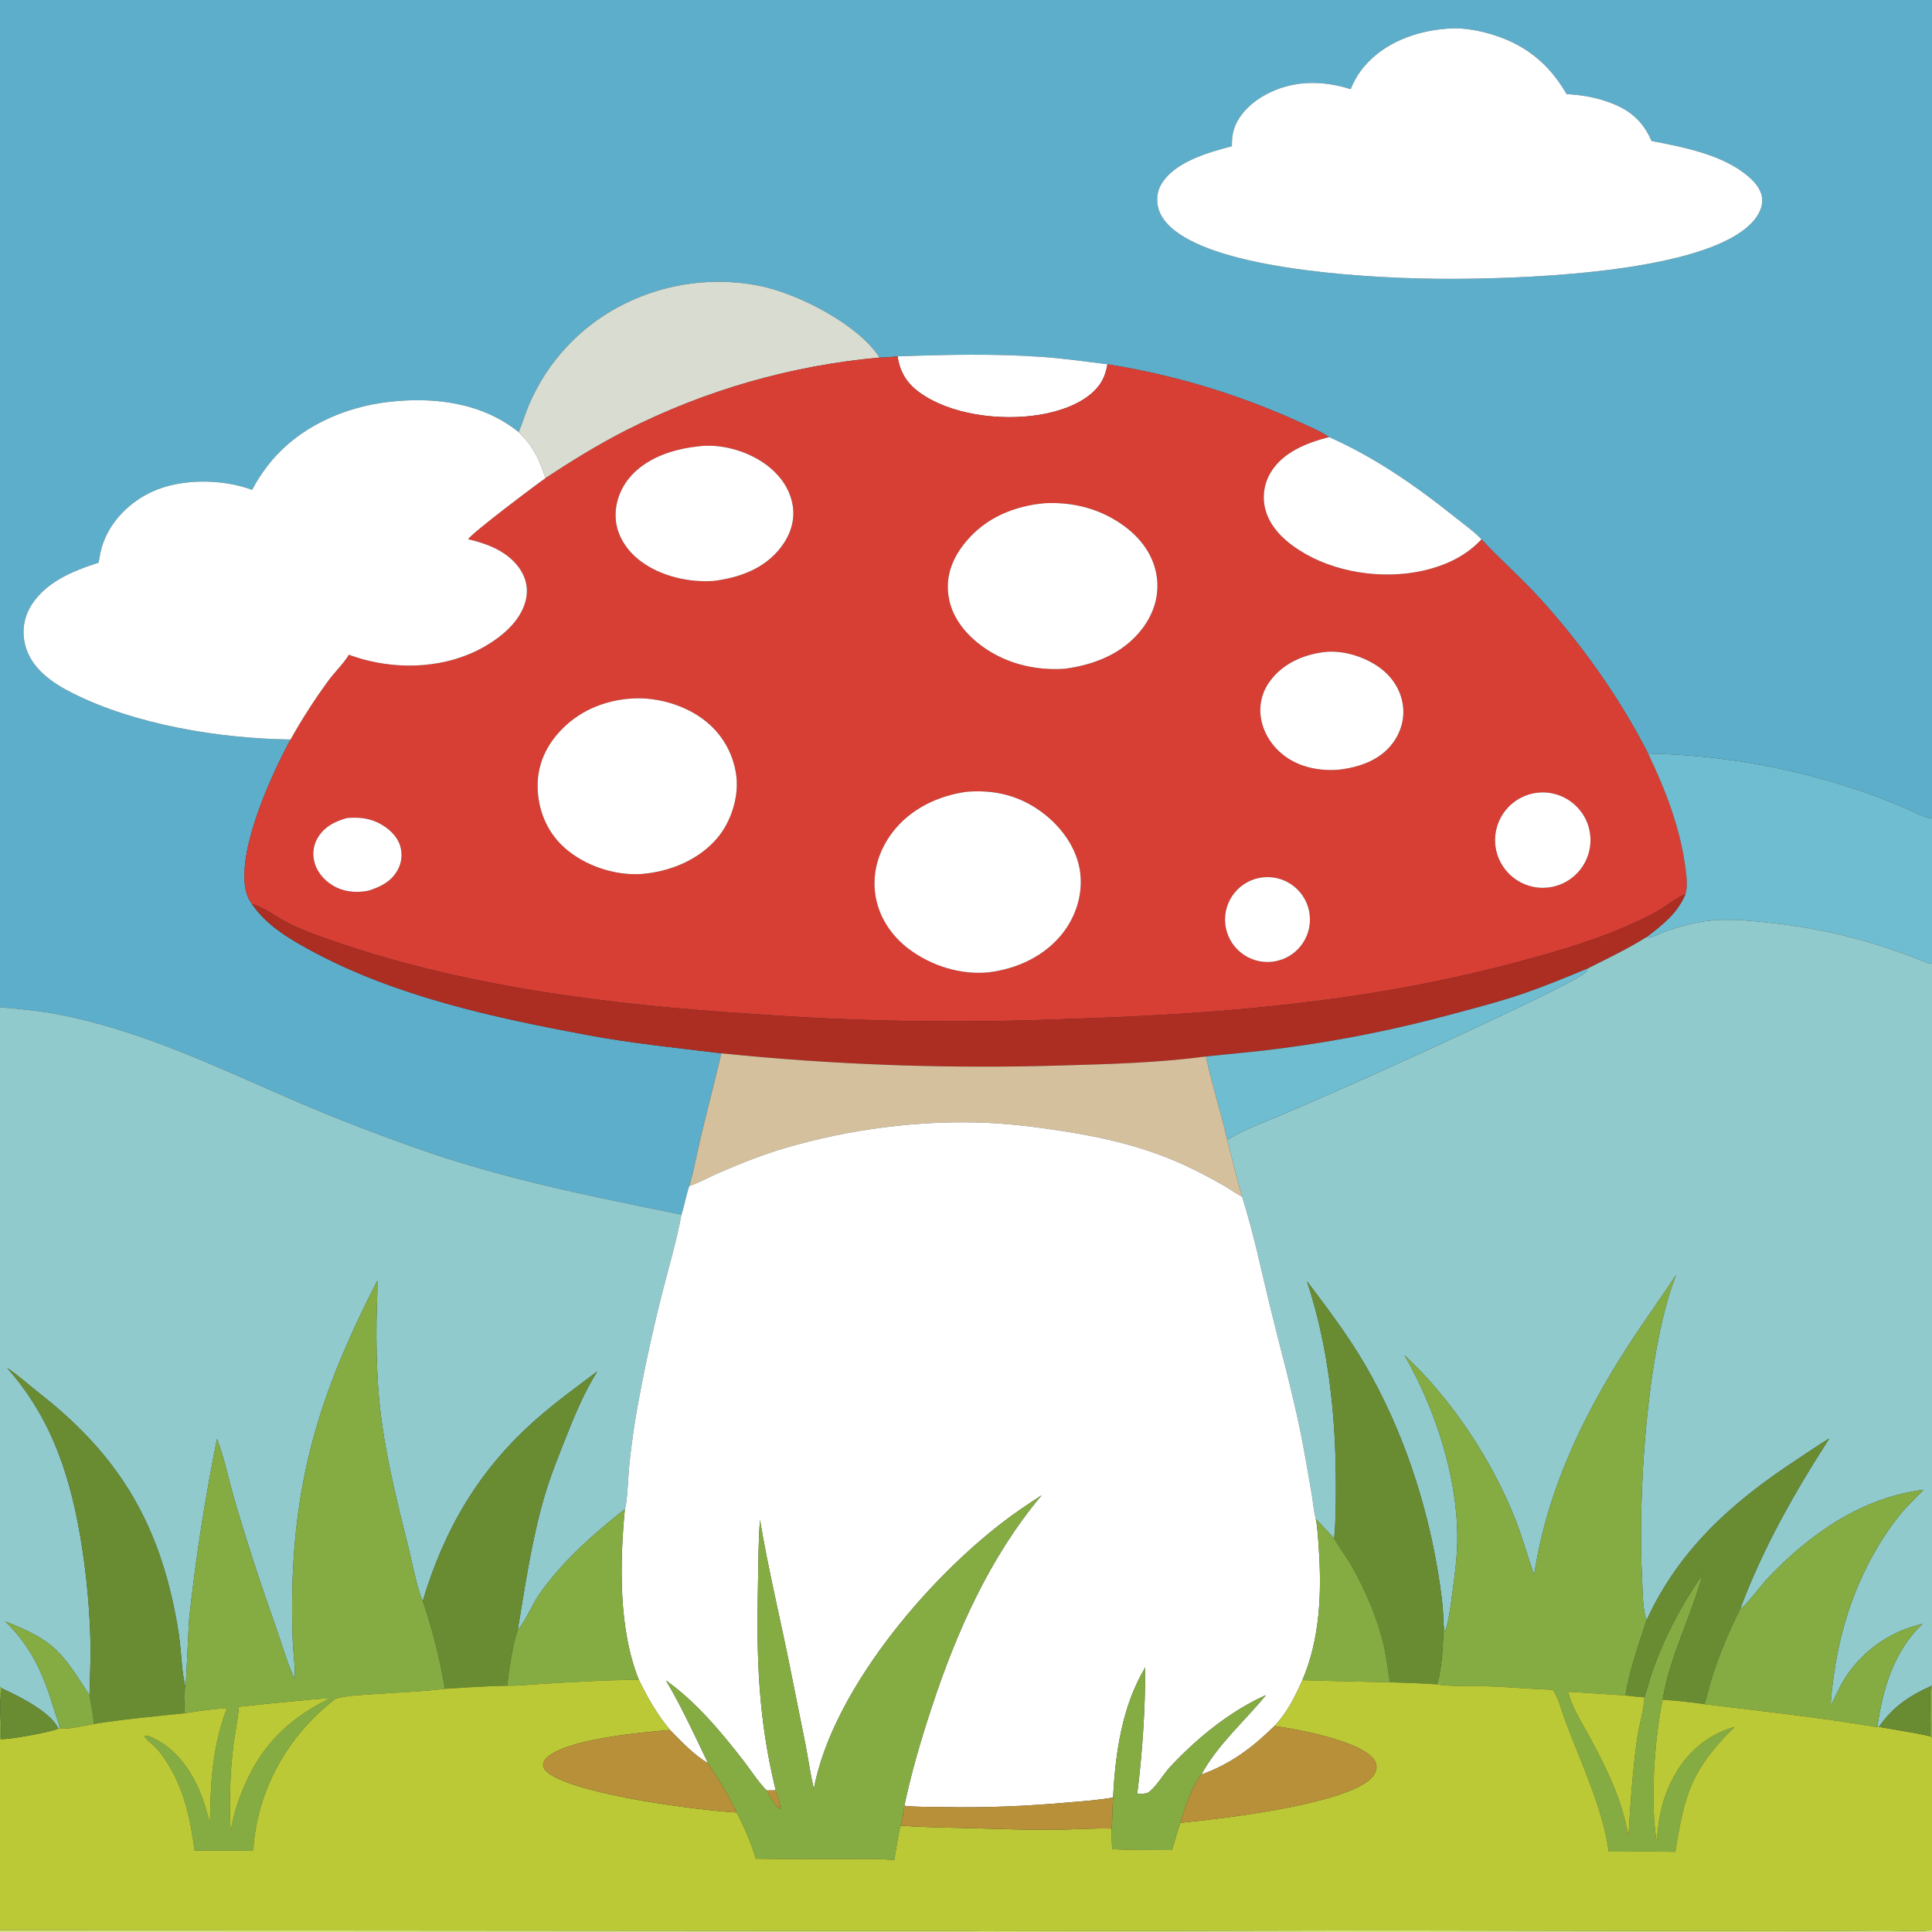
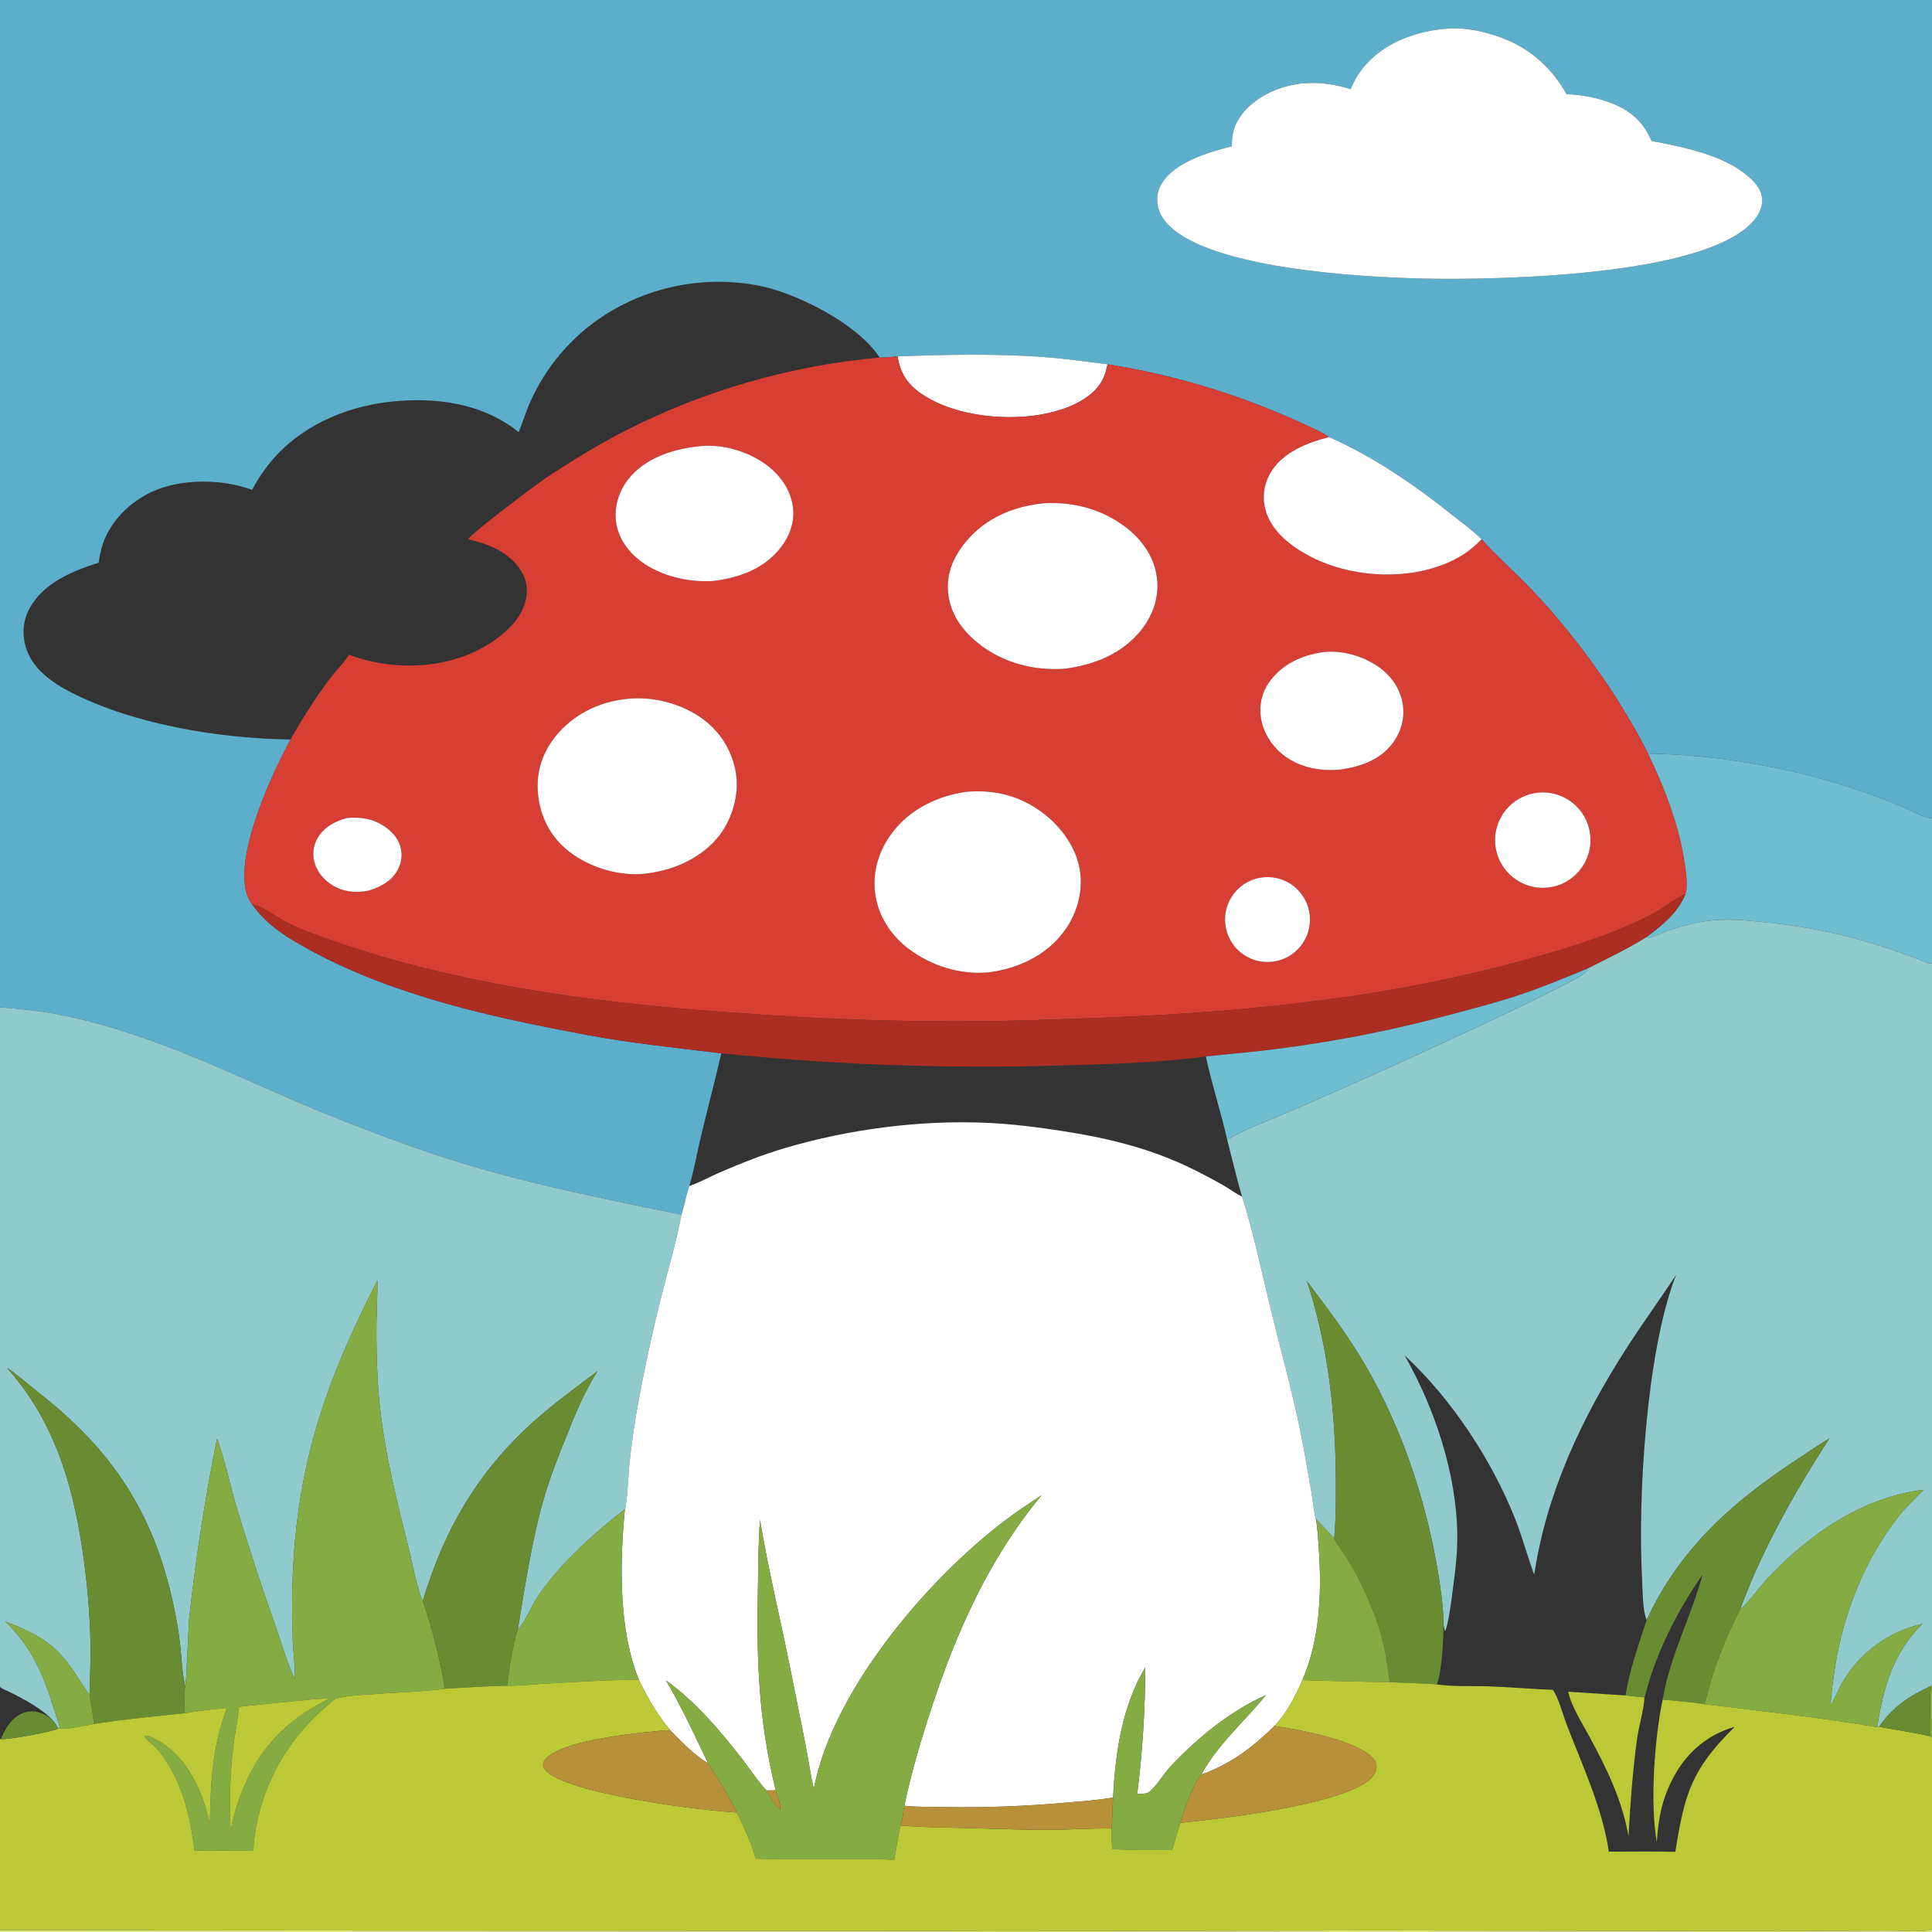
<svg xmlns="http://www.w3.org/2000/svg" width="1024" height="1024">
  <rect width="100%" height="100%" fill="#333333" stroke="none" />
  <path fill="#5DAECA" d="M0 0L1023.46 0L1024 0L1024 433.418L1023.39 433.579C1020.34 433.778 1013.35 429.806 1010.22 428.472C999.575 423.921 988.714 419.898 977.674 416.417C944.67 406.047 908.146 399.933 873.535 399.432C858.34 369.47 836.649 339.065 813.71 314.514C804.513 304.671 794.292 295.75 785.229 285.845C781.084 281.539 775.837 277.853 771.173 274.115C750.5 257.543 728.764 242.466 704.455 231.669C699.546 228.287 693.419 225.889 688.018 223.387C655.858 208.81 621.886 198.618 587.013 193.082C575.562 191.653 564.081 190.023 552.569 189.199C526.955 187.366 501.383 187.977 475.753 188.887C472.583 189.189 469.397 189.606 466.21 189.511C454.846 171.928 423.583 156.078 403.812 151.756C374.759 145.649 344.471 151.333 319.61 167.559C302.431 178.877 288.914 194.948 280.706 213.812C278.479 218.8 277.032 224.032 274.909 229.019C255.604 213.525 230.56 210.278 206.554 212.964C182.027 215.708 157.896 226.517 142.345 246.205C139.006 250.433 136.109 254.848 133.635 259.632C117.82 253.788 96.124 253.508 80.645 260.607C69.069 265.916 59.027 275.709 54.675 287.797C53.451 291.196 52.858 294.699 52.259 298.251C38.3 302.643 22.741 309.069 15.497 322.764C12.11 329.167 11.618 336.603 13.814 343.47C17.444 354.821 27.84 361.982 37.981 367.129C71.609 384.197 116.567 391.435 153.999 391.951C143.54 411.138 124.931 452.046 130.556 473.04C131.137 475.207 132.229 477.403 133.567 479.199C141.375 490.596 153.388 497.673 165.318 504.099C210.026 528.182 261.71 539.324 311.259 548.582C334.775 552.976 358.604 555.366 382.332 558.282C378.865 573.115 374.989 587.839 371.435 602.649C369.367 611.267 367.91 620.12 365.351 628.604C363.6 633.58 362.834 638.82 361.178 643.797C313.234 634.03 266.335 624.799 220.05 608.339C198.933 600.83 177.808 592.763 157.228 583.889C115.57 565.927 74.257 545.679 29.248 537.375C19.575 535.59 9.796 534.693 0 533.91L0 0ZM766.805 15.214C750.678 16.425 733.987 22.455 723.225 35.045C720.087 38.716 717.694 42.778 715.9 47.254C700.748 42.521 685.353 42.427 671.033 50.047C663.614 53.995 656.306 60.689 653.88 68.949C653.075 71.69 652.909 74.661 652.938 77.502C640.454 80.782 622.318 85.812 615.384 97.867C613.216 101.637 612.787 106.197 613.938 110.369C616.057 118.057 623.442 123.405 630.13 127.014C663.362 144.947 738.985 148.338 776.947 147.737C812.393 147.34 903.335 144.055 928.26 118.294C931.48 114.967 934.211 110.582 934.02 105.791C933.823 100.871 930.449 96.832 926.898 93.742C913.351 81.95 892.508 78.098 875.342 74.694C870.973 64.63 864.428 58.691 854.242 54.738C846.558 51.755 838.55 50.276 830.337 49.904C820.564 32.898 807.097 22.6 788.067 17.495C781.395 15.706 773.717 14.536 766.805 15.214Z" />
  <path fill="white" d="M715.9 47.254C717.694 42.778 720.087 38.716 723.225 35.045C733.987 22.455 750.678 16.425 766.805 15.214C773.717 14.536 781.395 15.706 788.067 17.495C807.097 22.6 820.564 32.898 830.337 49.904C838.55 50.276 846.558 51.755 854.242 54.738C864.428 58.691 870.973 64.63 875.342 74.694C892.508 78.098 913.351 81.95 926.898 93.742C930.449 96.832 933.823 100.871 934.02 105.791C934.211 110.582 931.48 114.967 928.26 118.294C903.335 144.055 812.393 147.34 776.947 147.737C738.985 148.338 663.362 144.947 630.13 127.014C623.442 123.405 616.057 118.057 613.938 110.369C612.787 106.197 613.216 101.637 615.384 97.867C622.318 85.812 640.454 80.782 652.938 77.502C652.909 74.661 653.075 71.69 653.88 68.949C656.306 60.689 663.614 53.995 671.033 50.047C685.353 42.427 700.748 42.521 715.9 47.254Z" />
-   <path fill="#D8DCD1" d="M466.21 189.511C419.341 193.721 373.704 206.827 331.743 228.127C317.029 235.637 302.885 244.378 289.091 253.449C286.391 245.112 283.361 237.839 277.158 231.404C276.399 230.617 275.658 229.815 274.909 229.019C277.032 224.032 278.479 218.8 280.706 213.812C288.914 194.948 302.431 178.877 319.61 167.559C344.471 151.333 374.759 145.649 403.812 151.756C423.583 156.078 454.846 171.928 466.21 189.511Z" />
  <path fill="white" d="M475.753 188.887C501.383 187.977 526.955 187.366 552.569 189.199C564.081 190.023 575.562 191.653 587.013 193.082C586.198 197.068 585.223 200.52 582.794 203.891C575.774 213.636 561.523 218.204 550.197 219.973C530.339 223.074 503.624 220.009 487.031 207.76C480.45 202.902 476.936 196.967 475.753 188.887Z" />
  <path fill="#D73F34" d="M466.21 189.511C469.397 189.606 472.583 189.189 475.753 188.887C476.936 196.967 480.45 202.902 487.031 207.76C503.624 220.009 530.339 223.074 550.197 219.973C561.523 218.204 575.774 213.636 582.794 203.891C585.223 200.52 586.198 197.068 587.013 193.082C621.886 198.618 655.858 208.81 688.018 223.387C693.419 225.889 699.546 228.287 704.455 231.669C692.793 234.652 679.892 239.63 673.428 250.529C669.945 256.377 668.948 263.377 670.66 269.965C673.423 280.665 682.841 288.423 692.056 293.657C711.299 304.585 737.326 307.444 758.544 301.379C768.828 298.44 777.865 293.708 785.229 285.845C794.292 295.75 804.513 304.671 813.71 314.514C836.649 339.065 858.34 369.47 873.535 399.432C882.804 418.742 890.65 439.074 893.367 460.458C893.892 464.595 894.638 469.851 893.311 473.874C893.124 473.956 892.937 474.034 892.752 474.119C886.966 476.764 882.054 481.107 876.417 484.083C861.988 491.702 846.37 497.471 830.822 502.341C787.184 515.605 742.474 525.046 697.198 530.555C652.886 536.306 607.896 538.773 563.253 540.171C508.674 542.33 454.016 541.422 399.538 537.451C322.197 532.478 243.247 522.864 170.012 496.428C163.666 494.137 157.277 491.609 151.292 488.48C145.641 485.526 139.76 480.646 133.567 479.199C132.229 477.403 131.137 475.207 130.556 473.04C124.931 452.046 143.54 411.138 153.999 391.951C160.12 380.998 166.917 370.436 174.35 360.327C177.621 355.908 182.153 351.656 184.913 347.026C187.105 347.796 189.306 348.566 191.54 349.203C212.707 355.24 237.117 353.925 256.453 342.896C265.924 337.494 275.781 329.435 278.603 318.399C280.055 312.72 279.106 307.11 275.955 302.174C269.799 292.529 258.755 288.288 248.12 285.803C249.432 282.977 284.042 256.911 289.091 253.449C302.885 244.378 317.029 235.637 331.743 228.127C373.704 206.827 419.341 193.721 466.21 189.511ZM369.276 236.693C356.195 238.143 341.838 243.019 333.3 253.617C328.149 260.011 325.464 268.309 326.505 276.516C327.598 285.131 332.966 292.54 339.821 297.609C350.448 305.468 365.085 308.787 378.118 307.917C391.794 306.209 404.969 301.533 413.713 290.309C418.64 283.984 421.407 276.369 420.206 268.273C418.808 258.849 412.941 251.14 405.304 245.735C395.454 238.764 381.328 234.853 369.276 236.693ZM553.79 266.705C537.667 268.174 522.744 274.267 512.177 286.846C505.6 294.674 501.541 303.655 502.506 314.042C503.516 324.917 509.689 333.746 517.972 340.524C530.996 351.181 547.514 355.549 564.125 354.467C580.038 352.425 595.386 346.355 605.395 333.237C611.481 325.261 614.518 315.735 613.115 305.715C611.551 294.542 604.903 285.517 595.981 278.919C583.672 269.816 568.937 265.947 553.79 266.705ZM701.304 345.671C690.266 347.217 679.996 351.76 673.182 360.919C668.993 366.549 667.27 373.296 668.285 380.243C669.506 388.594 674.491 396.073 681.283 400.974C689.682 407.036 700.55 408.904 710.701 407.835C721.053 406.416 731.441 402.72 737.98 394.12C742.512 388.161 744.672 380.717 743.487 373.263C742.186 365.083 737.482 358.238 730.772 353.528C722.618 347.803 711.282 344.372 701.304 345.671ZM335.035 370.213C320.141 371.138 306.223 377.018 296.161 388.28C288.281 397.101 284.27 407.505 285.038 419.371C285.795 431.083 290.699 441.867 299.564 449.629C310.089 458.845 325.727 464.085 339.698 463.26C339.838 463.251 339.977 463.235 340.117 463.223C355.027 462.018 370.206 455.868 380.093 444.271C387.281 435.838 391.385 423.256 390.367 412.206C389.193 400.711 383.549 390.138 374.651 382.766C364.026 373.947 348.759 369.387 335.035 370.213ZM512.305 419.677C497.116 421.718 482.449 428.816 473.031 441.173C465.833 450.619 462.271 462.017 463.898 473.853C465.525 485.695 472.419 496.108 481.951 503.165C493.908 512.017 509.139 516.789 524.023 515.361C524.094 515.355 524.163 515.337 524.232 515.324C539.342 513.414 553.975 506.628 563.454 494.344C570.416 485.322 574.001 473.663 572.506 462.307C570.835 449.611 562.687 438.394 552.655 430.818C540.672 421.77 527.256 418.433 512.404 419.661C512.371 419.664 512.338 419.672 512.305 419.677ZM814.771 420.179C800.975 421.793 791.066 434.237 792.583 448.045C794.101 461.852 806.476 471.847 820.294 470.426C834.249 468.991 844.365 456.466 842.832 442.522C841.3 428.577 828.705 418.549 814.771 420.179ZM184.03 433.551C177.628 435.207 171.613 438.356 168.25 444.318C165.906 448.446 165.426 453.375 166.928 457.878C168.724 463.411 173.136 467.868 178.317 470.365C183.549 472.887 189.759 473.262 195.401 472.044C201.773 469.998 207.506 467.202 210.819 461.005C212.941 457.117 213.4 452.537 212.093 448.306C210.313 442.694 205.356 438.428 200.179 435.974C194.894 433.468 189.759 433.126 184.03 433.551ZM669.664 464.982C657.224 466.169 648.134 477.266 649.42 489.697C650.706 502.128 661.875 511.129 674.296 509.744C686.577 508.375 695.456 497.358 694.184 485.066C692.913 472.774 681.966 463.807 669.664 464.982Z" />
-   <path fill="white" d="M133.635 259.632C136.109 254.848 139.006 250.433 142.345 246.205C157.896 226.517 182.027 215.708 206.554 212.964C230.56 210.278 255.604 213.525 274.909 229.019C275.658 229.815 276.399 230.617 277.158 231.404C283.361 237.839 286.391 245.112 289.091 253.449C284.042 256.911 249.432 282.977 248.12 285.803C258.755 288.288 269.799 292.529 275.955 302.174C279.106 307.11 280.055 312.72 278.603 318.399C275.781 329.435 265.924 337.494 256.453 342.896C237.117 353.925 212.707 355.24 191.54 349.203C189.306 348.566 187.105 347.796 184.913 347.026C182.153 351.656 177.621 355.908 174.35 360.327C166.917 370.436 160.12 380.998 153.999 391.951C116.567 391.435 71.609 384.197 37.981 367.129C27.84 361.982 17.444 354.821 13.814 343.47C11.618 336.603 12.11 329.167 15.497 322.764C22.741 309.069 38.3 302.643 52.259 298.251C52.858 294.699 53.451 291.196 54.675 287.797C59.027 275.709 69.069 265.916 80.645 260.607C96.124 253.508 117.82 253.788 133.635 259.632Z" />
  <path fill="white" d="M704.455 231.669C728.764 242.466 750.5 257.543 771.173 274.115C775.837 277.853 781.084 281.539 785.229 285.845C777.865 293.708 768.828 298.44 758.544 301.379C737.326 307.444 711.299 304.585 692.056 293.657C682.841 288.423 673.423 280.665 670.66 269.965C668.948 263.377 669.945 256.377 673.428 250.529C679.892 239.63 692.793 234.652 704.455 231.669Z" />
  <path fill="white" d="M378.118 307.917C365.085 308.787 350.448 305.468 339.821 297.609C332.966 292.54 327.598 285.131 326.505 276.516C325.464 268.309 328.149 260.011 333.3 253.617C341.838 243.019 356.195 238.143 369.276 236.693C381.328 234.853 395.454 238.764 405.304 245.735C412.941 251.14 418.808 258.849 420.206 268.273C421.407 276.369 418.64 283.984 413.713 290.309C404.969 301.533 391.794 306.209 378.118 307.917Z" />
  <path fill="white" d="M564.125 354.467C547.514 355.549 530.996 351.181 517.972 340.524C509.689 333.746 503.516 324.917 502.506 314.042C501.541 303.655 505.6 294.674 512.177 286.846C522.744 274.267 537.667 268.174 553.79 266.705C568.937 265.947 583.672 269.816 595.981 278.919C604.903 285.517 611.551 294.542 613.115 305.715C614.518 315.735 611.481 325.261 605.395 333.237C595.386 346.355 580.038 352.425 564.125 354.467Z" />
  <path fill="white" d="M710.701 407.835C700.55 408.904 689.682 407.036 681.283 400.974C674.491 396.073 669.506 388.594 668.285 380.243C667.27 373.296 668.993 366.549 673.182 360.919C679.996 351.76 690.266 347.217 701.304 345.671C711.282 344.372 722.618 347.803 730.772 353.528C737.482 358.238 742.186 365.083 743.487 373.263C744.672 380.717 742.512 388.161 737.98 394.12C731.441 402.72 721.053 406.416 710.701 407.835Z" />
  <path fill="white" d="M340.117 463.223C339.977 463.235 339.838 463.251 339.698 463.26C325.727 464.085 310.089 458.845 299.564 449.629C290.699 441.867 285.795 431.083 285.038 419.371C284.27 407.505 288.281 397.101 296.161 388.28C306.223 377.018 320.141 371.138 335.035 370.213C348.759 369.387 364.026 373.947 374.651 382.766C383.549 390.138 389.193 400.711 390.367 412.206C391.385 423.256 387.281 435.838 380.093 444.271C370.206 455.868 355.027 462.018 340.117 463.223Z" />
  <path fill="#6FBDD0" d="M873.535 399.432C908.146 399.933 944.67 406.047 977.674 416.417C988.714 419.898 999.575 423.921 1010.22 428.472C1013.35 429.806 1020.34 433.778 1023.39 433.579L1024 433.418L1024 510.585C1023.59 510.665 1023.04 510.856 1022.64 510.772C993.098 498.847 966.793 491.958 934.962 488.76C925.051 487.765 914.776 486.831 904.862 488.135C897.896 489.051 890.178 491.109 883.562 493.396C880.629 494.41 877.439 496.199 874.477 496.906C873.818 497.064 873.237 496.904 872.597 496.76C881.065 490.265 889.208 484.012 893.311 473.874C894.638 469.851 893.892 464.595 893.367 460.458C890.65 439.074 882.804 418.742 873.535 399.432Z" />
  <path fill="white" d="M524.232 515.324C524.163 515.337 524.094 515.355 524.023 515.361C509.139 516.789 493.908 512.017 481.951 503.165C472.419 496.108 465.525 485.695 463.898 473.853C462.271 462.017 465.833 450.619 473.031 441.173C482.449 428.816 497.116 421.718 512.305 419.677C512.338 419.672 512.371 419.664 512.404 419.661C527.256 418.433 540.672 421.77 552.655 430.818C562.687 438.394 570.835 449.611 572.506 462.307C574.001 473.663 570.416 485.322 563.454 494.344C553.975 506.628 539.342 513.414 524.232 515.324Z" />
  <path fill="white" d="M820.294 470.426C806.476 471.847 794.101 461.852 792.583 448.045C791.066 434.237 800.975 421.793 814.771 420.179C828.705 418.549 841.3 428.577 842.832 442.522C844.365 456.466 834.249 468.991 820.294 470.426Z" />
  <path fill="white" d="M195.401 472.044C189.759 473.262 183.549 472.887 178.317 470.365C173.136 467.868 168.724 463.411 166.928 457.878C165.426 453.375 165.906 448.446 168.25 444.318C171.613 438.356 177.628 435.207 184.03 433.551C189.759 433.126 194.894 433.468 200.179 435.974C205.356 438.428 210.313 442.694 212.093 448.306C213.4 452.537 212.941 457.117 210.819 461.005C207.506 467.202 201.773 469.998 195.401 472.044Z" />
  <path fill="white" d="M674.296 509.744C661.875 511.129 650.706 502.128 649.42 489.697C648.134 477.266 657.224 466.169 669.664 464.982C681.966 463.807 692.913 472.774 694.184 485.066C695.456 497.358 686.577 508.375 674.296 509.744Z" />
  <path fill="#AC2D22" d="M133.567 479.199C139.76 480.646 145.641 485.526 151.292 488.48C157.277 491.609 163.666 494.137 170.012 496.428C243.247 522.864 322.197 532.478 399.538 537.451C454.016 541.422 508.674 542.33 563.253 540.171C607.896 538.773 652.886 536.306 697.198 530.555C742.474 525.046 787.184 515.605 830.822 502.341C846.37 497.471 861.988 491.702 876.417 484.083C882.054 481.107 886.966 476.764 892.752 474.119C892.937 474.034 893.124 473.956 893.311 473.874C889.208 484.012 881.065 490.265 872.597 496.76C862.526 503.003 852.122 508.004 841.546 513.302C829.946 518.115 818.355 522.912 806.457 526.953C794.991 530.846 783.29 533.906 771.594 537.018C741.339 545.343 710.543 551.555 679.426 555.611C666.02 557.429 652.588 558.51 639.145 559.946C614.638 563.212 589.211 563.982 564.503 564.662C503.705 566.588 442.846 564.457 382.332 558.282C358.604 555.366 334.775 552.976 311.259 548.582C261.71 539.324 210.026 528.182 165.318 504.099C153.388 497.673 141.375 490.596 133.567 479.199Z" />
  <path fill="#91CACD" d="M841.546 513.302C852.122 508.004 862.526 503.003 872.597 496.76C873.237 496.904 873.818 497.064 874.477 496.906C877.439 496.199 880.629 494.41 883.562 493.396C890.178 491.109 897.896 489.051 904.862 488.135C914.776 486.831 925.051 487.765 934.962 488.76C966.793 491.958 993.098 498.847 1022.64 510.772C1023.04 510.856 1023.59 510.665 1024 510.585L1024 893.103L1023.48 893.647C1012.06 898.751 1003 904.837 995.899 915.286L994.993 915.425C997.964 894.936 1003.66 875.469 1018.94 860.661C1016.97 861.164 1014.99 861.671 1013.06 862.304C998.231 867.103 985.586 877.005 977.369 890.248C974.667 894.656 972.715 899.427 970.351 904.013C970.438 898.606 971.275 893.117 971.998 887.761C976.029 857.891 987.188 828.371 1005.75 804.416C1009.86 799.117 1014.86 794.379 1019.56 789.617C986.746 793.612 958.967 813.205 936.786 836.636C933.577 840.025 925.473 850.926 922.331 852.851C934.177 820.889 951.148 790.991 969.594 762.414C963.677 765.908 958.06 769.895 952.313 773.657C918.409 795.848 889.95 821.171 872.789 858.623C870.519 853.594 870.675 842.761 870.363 837.155C867.964 794.039 872.612 717.52 887.742 677.384C887.96 676.805 888.186 676.228 888.418 675.655C879.68 688.868 870.33 701.715 861.786 715.047C838.261 751.754 819.654 791.251 813.165 834.641C809.502 824.751 806.872 814.547 802.95 804.739C790.372 773.289 769.227 741.286 744.396 718.283C760.471 746.375 772.094 781.285 772.401 813.871C772.488 823.205 771.348 832.656 770.096 841.892C769.186 848.604 768.435 855.772 766.717 862.324C766.486 863.202 766.392 863.936 765.763 864.605L765.655 863.487L765.583 863.871L765.059 860.823C765.061 851.933 763.68 842.684 762.257 833.918C756.071 795.836 743.182 757.299 723.815 723.852C714.756 708.209 703.58 693.397 692.676 679.004C704.166 713.678 708.03 750.42 708.045 786.803C708.049 796.29 708.071 806.005 707.107 815.449C703.991 811.872 700.673 808.467 697.408 805.026C696.262 800.95 695.985 796.254 695.253 792.051C693.289 780.77 691.414 769.415 689.122 758.197C684.73 736.706 678.785 715.39 673.565 694.086C668.68 674.149 664.515 653.818 658.318 634.246C655.393 624.303 653.029 614.134 650.443 604.094C660.076 598.321 670.99 594.433 681.308 590.051C693.321 584.948 705.253 579.553 717.232 574.353C729.543 569.008 837.245 520.297 840.833 514.949C841.166 514.452 841.308 513.851 841.546 513.302Z" />
  <path fill="#6FBDD0" d="M639.145 559.946C652.588 558.51 666.02 557.429 679.426 555.611C710.543 551.555 741.339 545.343 771.594 537.018C783.29 533.906 794.991 530.846 806.457 526.953C818.355 522.912 829.946 518.115 841.546 513.302C841.308 513.851 841.166 514.452 840.833 514.949C837.245 520.297 729.543 569.008 717.232 574.353C705.253 579.553 693.321 584.948 681.308 590.051C670.99 594.433 660.076 598.321 650.443 604.094C647.098 589.266 642.289 574.818 639.145 559.946Z" />
  <path fill="#91CACD" d="M0 533.91C9.796 534.693 19.575 535.59 29.248 537.375C74.257 545.679 115.57 565.927 157.228 583.889C177.808 592.763 198.933 600.83 220.05 608.339C266.335 624.799 313.234 634.03 361.178 643.797C358.375 658.754 354.009 673.205 350.315 687.953C345.467 707.313 341.213 727.124 337.678 746.771C335.909 756.6 334.588 766.597 333.531 776.527C333.02 781.317 332.516 796.466 331.205 799.841C314.501 813.016 298.502 827.109 286.108 844.565C281.822 850.602 279.087 858.422 274.408 863.935C278.35 840.354 281.793 816.27 288.518 793.291C291.645 782.609 295.862 772.154 299.951 761.814C304.756 749.665 309.637 737.94 316.597 726.837C305.76 734.986 295.008 742.8 284.764 751.751C254.221 778.44 235.653 809.926 224.084 848.538C221.227 842.99 218.008 826.088 216.277 819.217C209.297 791.52 202.23 763.131 200.383 734.536C199.655 723.257 199.379 711.75 199.55 700.452C199.659 693.211 200.118 685.93 200.024 678.693C172.162 733.053 156.868 777.51 155.013 839.205C154.695 849.673 154.758 860.149 155.202 870.613C155.484 876.879 156.581 883.626 156.148 889.844C152.078 881.196 149.413 871.399 146.231 862.371C138.462 840.599 131.284 818.622 124.706 796.462C121.496 785.305 119.103 773.436 115.016 762.59C108.732 793.783 103.841 825.241 100.358 856.87C99.894 861.216 98.726 892.914 98.233 893.894C98.198 893.751 98.161 893.609 98.127 893.467C96.463 886.373 96.231 878.696 95.441 871.457C94.647 864.193 93.304 856.946 91.758 849.808C81.337 801.688 59.305 768.463 20.774 738.366C16.201 734.794 8.688 728.152 4.333 725.434C4.137 725.311 3.938 725.195 3.741 725.075C28.204 752.512 38.111 784.971 43.555 820.55C46.108 837.278 47.585 854.152 47.974 871.069C48.121 880.251 47.631 889.383 47.436 898.556C32.724 875.572 28.944 869.532 2.724 859.353C16.47 872.655 22.938 887.18 28.394 905.235C29.464 908.777 30.932 912.455 31.799 916.026L30.884 916.165C27.134 907.505 9.641 898.792 1.104 894.942L0 894.121L0 533.91Z" />
-   <path fill="#D5C09D" d="M382.332 558.282C442.846 564.457 503.705 566.588 564.503 564.662C589.211 563.982 614.638 563.212 639.145 559.946C642.289 574.818 647.098 589.266 650.443 604.094C653.029 614.134 655.393 624.303 658.318 634.246C655.04 632.669 651.883 630.279 648.705 628.43C641.868 624.496 634.866 620.854 627.72 617.514C607.172 608.09 585.976 603.032 563.716 599.575C550.384 597.504 537.12 595.773 523.63 595.148C487.977 593.497 450.063 598.426 415.859 608.552C403.947 612.079 392.131 616.81 380.744 621.752C375.969 623.825 371.173 626.541 366.304 628.275C365.988 628.388 365.669 628.495 365.351 628.604C367.91 620.12 369.367 611.267 371.435 602.649C374.989 587.839 378.865 573.115 382.332 558.282Z" />
  <path fill="white" d="M365.351 628.604C365.669 628.495 365.988 628.388 366.304 628.275C371.173 626.541 375.969 623.825 380.744 621.752C392.131 616.81 403.947 612.079 415.859 608.552C450.063 598.426 487.977 593.497 523.63 595.148C537.12 595.773 550.384 597.504 563.716 599.575C585.976 603.032 607.172 608.09 627.72 617.514C634.866 620.854 641.868 624.496 648.705 628.43C651.883 630.279 655.04 632.669 658.318 634.246C664.515 653.818 668.68 674.149 673.565 694.086C678.785 715.39 684.73 736.706 689.122 758.197C691.414 769.415 693.289 780.77 695.253 792.051C695.985 796.254 696.262 800.95 697.408 805.026C698.433 810.545 698.692 816.228 699.054 821.822C700.545 844.876 699.508 868.959 690.305 890.482C686.398 899.252 682.204 907.825 675.453 914.828C663.99 926.119 652.088 935.129 636.732 940.524C645.729 924.224 659.375 912.634 671.004 898.416C651.808 907.009 634.194 921.446 619.951 936.752C616.821 940.116 612.165 947.962 608.47 950.119C607.145 950.893 604.28 950.699 602.76 950.737C605.551 928.505 606.972 906.123 607.017 883.717C594.692 904.399 591.153 929.037 589.962 952.696C581.697 954.202 573.177 954.71 564.81 955.446C543.1 957.357 521.653 958.213 499.856 957.781C493.087 957.646 486.036 957.835 479.314 957.101C483.004 939.575 487.979 922.666 493.561 905.664C506.926 864.955 524.378 825.627 552.077 792.515C548.277 794.98 544.506 797.492 540.767 800.049C496.689 830.428 441.359 894.124 431.345 948.193C429.535 940.354 428.391 932.214 426.868 924.297L418.285 881.547C413.159 856.248 407.055 831.102 402.828 805.629C401.898 816.819 401.997 828.136 401.75 839.359C400.888 878.527 401.828 910.633 411.139 948.899L406.279 948.963C401.645 944.156 397.723 937.926 393.601 932.627C381.954 917.649 368.529 901.637 352.995 890.71C360.891 903.983 368.565 920.444 375.267 934.523C367.712 930.114 361.249 923.121 355.125 916.925C348.251 908.638 343.316 900.011 338.637 890.366C327.768 863.64 328.462 828.326 331.205 799.841C332.516 796.466 333.02 781.317 333.531 776.527C334.588 766.597 335.909 756.6 337.678 746.771C341.213 727.124 345.467 707.313 350.315 687.953C354.009 673.205 358.375 658.754 361.178 643.797C362.834 638.82 363.6 633.58 365.351 628.604Z" />
-   <path fill="#85AC43" d="M888.418 675.655C888.186 676.228 887.96 676.805 887.742 677.384C872.612 717.52 867.964 794.039 870.363 837.155C870.675 842.761 870.519 853.594 872.789 858.623C868.488 871.716 863.751 884.978 861.534 898.618L831.196 896.645C832.773 904.335 838.593 913.321 842.31 920.216C851.669 937.576 859.636 953.583 863.142 973.235C864.074 956.073 865.314 939.141 867.611 922.096C868.555 915.092 871.282 906.298 871.605 899.656C873.059 894.946 874.246 890.11 875.893 885.465C882.206 867.664 891.499 849.946 902.415 834.584C896.323 856.932 885.077 877.767 881.233 900.879C876.899 921.515 874.478 955.875 878.13 976.397C879 962.984 881.145 952.259 887.829 940.483C894.85 928.115 905.659 919.113 919.419 915.278C896.639 937.695 892.927 950.343 887.938 981.509C876.214 981.207 864.434 981.423 852.704 981.416C849.459 958.45 838.157 934.588 829.958 912.928C828.339 908.653 825.711 898.816 822.974 895.644C811.649 895.202 800.34 894.198 789 893.795C779.936 893.473 770.034 894.125 761.123 892.7L761.643 892.377C764.24 886.232 765.14 868.222 765.059 860.823L765.583 863.871L765.655 863.487L765.763 864.605C766.392 863.936 766.486 863.202 766.717 862.324C768.435 855.772 769.186 848.604 770.096 841.892C771.348 832.656 772.488 823.205 772.401 813.871C772.094 781.285 760.471 746.375 744.396 718.283C769.227 741.286 790.372 773.289 802.95 804.739C806.872 814.547 809.502 824.751 813.165 834.641C819.654 791.251 838.261 751.754 861.786 715.047C870.33 701.715 879.68 688.868 888.418 675.655Z" />
  <path fill="#85AC43" d="M200.024 678.693C200.118 685.93 199.659 693.211 199.55 700.452C199.379 711.75 199.655 723.257 200.383 734.536C202.23 763.131 209.297 791.52 216.277 819.217C218.008 826.088 221.227 842.99 224.084 848.538C228.897 862.216 233.602 880.753 235.788 895.093C223.203 896.675 210.245 897.031 197.58 897.95C191.132 898.418 184.169 898.664 177.915 900.303C154.171 918.592 138.602 944.541 134.773 974.425C134.493 976.615 134.355 978.788 134.3 980.994C123.923 980.971 113.509 980.653 103.136 980.851C101.136 965.841 98.343 951.493 90.874 938.099C88.635 934.083 86.029 930.028 82.941 926.606C81.626 925.148 76.759 921.548 76.546 920.076C78.269 919.491 80.578 920.926 82.148 921.702C95.33 928.214 103.663 942.019 108.139 955.531C109.346 959.175 110.32 962.874 111.257 966.596C111.633 944.393 112.406 926.6 120.251 905.27C112.79 905.881 105.359 906.801 97.975 908.03C97.913 903.817 96.966 897.823 98.233 893.894C98.726 892.914 99.894 861.216 100.358 856.87C103.841 825.241 108.732 793.783 115.016 762.59C119.103 773.436 121.496 785.305 124.706 796.462C131.284 818.622 138.462 840.599 146.231 862.371C149.413 871.399 152.078 881.196 156.148 889.844C156.581 883.626 155.484 876.879 155.202 870.613C154.758 860.149 154.695 849.673 155.013 839.205C156.868 777.51 172.162 733.053 200.024 678.693ZM174.5 900.279C168.976 900.102 163.308 901.114 157.782 901.465C147.39 902.426 137.006 903.48 126.632 904.627C126.078 911.816 124.395 919.075 123.56 926.264C121.859 940.895 121.45 956.12 122.261 970.816C123.05 965.908 124.165 961.155 125.739 956.436C134.675 929.648 149.303 912.819 174.5 900.279Z" />
  <path fill="#698C32" d="M707.107 815.449C708.071 806.005 708.049 796.29 708.045 786.803C708.03 750.42 704.166 713.678 692.676 679.004C703.58 693.397 714.756 708.209 723.815 723.852C743.182 757.299 756.071 795.836 762.257 833.918C763.68 842.684 765.061 851.933 765.059 860.823C765.14 868.222 764.24 886.232 761.643 892.377L761.123 892.7C753.011 892.129 744.822 891.975 736.694 891.638C735.598 885.418 734.986 879.158 733.605 872.979C730.252 857.979 723.658 842.697 715.998 829.359C713.345 824.74 709.96 820.564 707.359 815.909L707.107 815.449Z" />
  <path fill="#698C32" d="M3.741 725.075C3.938 725.195 4.137 725.311 4.333 725.434C8.688 728.152 16.201 734.794 20.774 738.366C59.305 768.463 81.337 801.688 91.758 849.808C93.304 856.946 94.647 864.193 95.441 871.457C96.231 878.696 96.463 886.373 98.127 893.467C98.161 893.609 98.198 893.751 98.233 893.894C96.966 897.823 97.913 903.817 97.975 908.03C81.885 909.772 65.692 911.161 49.709 913.761C49.396 908.654 48.274 903.598 47.436 898.556C47.631 889.383 48.121 880.251 47.974 871.069C47.585 854.152 46.108 837.278 43.555 820.55C38.111 784.971 28.204 752.512 3.741 725.075Z" />
  <path fill="#698C32" d="M224.084 848.538C235.653 809.926 254.221 778.44 284.764 751.751C295.008 742.8 305.76 734.986 316.597 726.837C309.637 737.94 304.756 749.665 299.951 761.814C295.862 772.154 291.645 782.609 288.518 793.291C281.793 816.27 278.35 840.354 274.408 863.935C271.493 872.803 269.978 884.185 268.787 893.46C257.793 893.661 246.765 894.44 235.788 895.093C233.602 880.753 228.897 862.216 224.084 848.538Z" />
  <path fill="#698C32" d="M922.331 852.851C916.635 864.145 911.502 876.486 907.594 888.519C906.017 893.375 905.023 898.443 903.431 903.26C896.066 902.171 888.661 901.377 881.233 900.879C885.077 877.767 896.323 856.932 902.415 834.584C891.499 849.946 882.206 867.664 875.893 885.465C874.246 890.11 873.059 894.946 871.605 899.656C868.24 899.391 864.882 899.045 861.534 898.618C863.751 884.978 868.488 871.716 872.789 858.623C889.95 821.171 918.409 795.848 952.313 773.657C958.06 769.895 963.677 765.908 969.594 762.414C951.148 790.991 934.177 820.889 922.331 852.851Z" />
  <path fill="#85AC43" d="M903.431 903.26C905.023 898.443 906.017 893.375 907.594 888.519C911.502 876.486 916.635 864.145 922.331 852.851C925.473 850.926 933.577 840.025 936.786 836.636C958.967 813.205 986.746 793.612 1019.56 789.617C1014.86 794.379 1009.86 799.117 1005.75 804.416C987.188 828.371 976.029 857.891 971.998 887.761C971.275 893.117 970.438 898.606 970.351 904.013C972.715 899.427 974.667 894.656 977.369 890.248C985.586 877.005 998.231 867.103 1013.06 862.304C1014.99 861.671 1016.97 861.164 1018.94 860.661C1003.66 875.469 997.964 894.936 994.993 915.425C964.727 910.347 933.901 906.899 903.431 903.26Z" />
  <path fill="#85AC43" d="M375.267 934.523C368.565 920.444 360.891 903.983 352.995 890.71C368.529 901.637 381.954 917.649 393.601 932.627C397.723 937.926 401.645 944.156 406.279 948.963C408.227 952.064 410.484 956.739 413.393 958.976C414.217 957.094 411.741 950.951 411.139 948.899C401.828 910.633 400.888 878.527 401.75 839.359C401.997 828.136 401.898 816.819 402.828 805.629C407.055 831.102 413.159 856.248 418.285 881.547L426.868 924.297C428.391 932.214 429.535 940.354 431.345 948.193C441.359 894.124 496.689 830.428 540.767 800.049C544.506 797.492 548.277 794.98 552.077 792.515C524.378 825.627 506.926 864.955 493.561 905.664C487.979 922.666 483.004 939.575 479.314 957.101C478.737 960.477 478.426 964.404 477.25 967.599C475.984 973.683 474.978 979.81 473.945 985.937C465.954 985.017 457.453 985.361 449.393 985.328C433.116 985.259 416.832 985.526 400.56 985.134C398.209 976.862 394.334 968.356 390.504 960.671C386.236 951.549 380.678 942.99 375.267 934.523Z" />
  <path fill="#85AC43" d="M274.408 863.935C279.087 858.422 281.822 850.602 286.108 844.565C298.502 827.109 314.501 813.016 331.205 799.841C328.462 828.326 327.768 863.64 338.637 890.366C322.046 890.316 305.474 891.464 288.914 892.371C282.279 892.735 275.413 893.559 268.787 893.46C269.978 884.185 271.493 872.803 274.408 863.935Z" />
  <path fill="#85AC43" d="M697.408 805.026C700.673 808.467 703.991 811.872 707.107 815.449L707.359 815.909C709.96 820.564 713.345 824.74 715.998 829.359C723.658 842.697 730.252 857.979 733.605 872.979C734.986 879.158 735.598 885.418 736.694 891.638C721.241 891.258 705.75 891.062 690.305 890.482C699.508 868.959 700.545 844.876 699.054 821.822C698.692 816.228 698.433 810.545 697.408 805.026Z" />
  <path fill="#85AC43" d="M2.724 859.353C28.944 869.532 32.724 875.572 47.436 898.556C48.274 903.598 49.396 908.654 49.709 913.761C46.185 914.36 34.223 917.081 31.799 916.026C30.932 912.455 29.464 908.777 28.394 905.235C22.938 887.18 16.47 872.655 2.724 859.353Z" />
  <path fill="#85AC43" d="M636.732 940.524C632.06 946.238 627.626 958.834 625.612 966.131C623.968 970.908 622.782 975.821 621.165 980.597C610.611 980.565 600.04 980.659 589.499 980.102C589.289 976.478 588.931 972.788 589.191 969.164C589.622 963.705 589.582 958.174 589.962 952.696C591.153 929.037 594.692 904.399 607.017 883.717C606.972 906.123 605.551 928.505 602.76 950.737C604.28 950.699 607.145 950.893 608.47 950.119C612.165 947.962 616.821 940.116 619.951 936.752C634.194 921.446 651.808 907.009 671.004 898.416C659.375 912.634 645.729 924.224 636.732 940.524Z" />
  <path fill="#BBC936" d="M268.787 893.46C275.413 893.559 282.279 892.735 288.914 892.371C305.474 891.464 322.046 890.316 338.637 890.366C343.316 900.011 348.251 908.638 355.125 916.925C341.166 918.132 298.519 921.7 289.08 932.368C288.237 933.32 287.714 934.497 287.875 935.796C288.147 937.985 290.398 939.699 292.131 940.772C309.734 951.658 368.869 959.342 390.504 960.671C394.334 968.356 398.209 976.862 400.56 985.134C416.832 985.526 433.116 985.259 449.393 985.328C457.453 985.361 465.954 985.017 473.945 985.937C474.978 979.81 475.984 973.683 477.25 967.599C490.254 968.644 503.388 968.682 516.427 969.007C530.169 969.35 543.942 969.961 557.688 969.843C568.161 969.752 578.728 968.893 589.191 969.164C588.931 972.788 589.289 976.478 589.499 980.102C600.04 980.659 610.611 980.565 621.165 980.597C622.782 975.821 623.968 970.908 625.612 966.131C648.37 963.913 704.75 957.194 723.594 945.05C726.33 943.287 729.006 940.566 729.53 937.21C729.788 935.553 729.202 933.886 728.231 932.558C721.058 922.746 687.727 916.442 675.453 914.828C682.204 907.825 686.398 899.252 690.305 890.482C705.75 891.062 721.241 891.258 736.694 891.638C744.822 891.975 753.011 892.129 761.123 892.7C770.034 894.125 779.936 893.473 789 893.795C800.34 894.198 811.649 895.202 822.974 895.644C825.711 898.816 828.339 908.653 829.958 912.928C838.157 934.588 849.459 958.45 852.704 981.416C864.434 981.423 876.214 981.207 887.938 981.509C892.927 950.343 896.639 937.695 919.419 915.278C905.659 919.113 894.85 928.115 887.829 940.483C881.145 952.259 879 962.984 878.13 976.397C874.478 955.875 876.899 921.515 881.233 900.879C888.661 901.377 896.066 902.171 903.431 903.26C933.901 906.899 964.727 910.347 994.993 915.425L995.899 915.286C1004.92 916.897 1014.14 918.188 1023.07 920.254L1024 920.987L1024 1022.52C1023.32 1022.83 1022.82 1023.06 1022.07 1023.17C1016.08 1023.99 1006.77 1023.18 1000.3 1023.23L943.375 1023.53L727.998 1023.14L520.68 1023.59C515.288 1023.46 509.894 1023.41 504.5 1023.44L0 1023.05L0 921.725L0.494 921.703C3.516 922.328 28.376 917.805 30.884 916.165L31.799 916.026C34.223 917.081 46.185 914.36 49.709 913.761C65.692 911.161 81.885 909.772 97.975 908.03C105.359 906.801 112.79 905.881 120.251 905.27C112.406 926.6 111.633 944.393 111.257 966.596C110.32 962.874 109.346 959.175 108.139 955.531C103.663 942.019 95.33 928.214 82.148 921.702C80.578 920.926 78.269 919.491 76.546 920.076C76.759 921.548 81.626 925.148 82.941 926.606C86.029 930.028 88.635 934.083 90.874 938.099C98.343 951.493 101.136 965.841 103.136 980.851C113.509 980.653 123.923 980.971 134.3 980.994C134.355 978.788 134.493 976.615 134.773 974.425C138.602 944.541 154.171 918.592 177.915 900.303C184.169 898.664 191.132 898.418 197.58 897.95C210.245 897.031 223.203 896.675 235.788 895.093C246.765 894.44 257.793 893.661 268.787 893.46Z" />
  <path fill="#85AC43" d="M1023.48 893.647L1024 893.103L1024 920.987L1023.07 920.254C1023.69 911.498 1022.35 902.266 1023.48 893.647Z" />
  <path fill="#698C32" d="M995.899 915.286C1003 904.837 1012.06 898.751 1023.48 893.647C1022.35 902.266 1023.69 911.498 1023.07 920.254C1014.14 918.188 1004.92 916.897 995.899 915.286Z" />
-   <path fill="#85AC43" d="M0 894.121L1.104 894.942C-0.801 902.411 0.884 913.721 0.494 921.703L0 921.725L0 894.121Z" />
-   <path fill="#698C32" d="M0.494 921.703C0.884 913.721 -0.801 902.411 1.104 894.942C9.641 898.792 27.134 907.505 30.884 916.165C28.376 917.805 3.516 922.328 0.494 921.703Z" />
+   <path fill="#698C32" d="M0.494 921.703C9.641 898.792 27.134 907.505 30.884 916.165C28.376 917.805 3.516 922.328 0.494 921.703Z" />
  <path fill="#BBC936" d="M831.196 896.645L861.534 898.618C864.882 899.045 868.24 899.391 871.605 899.656C871.282 906.298 868.555 915.092 867.611 922.096C865.314 939.141 864.074 956.073 863.142 973.235C859.636 953.583 851.669 937.576 842.31 920.216C838.593 913.321 832.773 904.335 831.196 896.645Z" />
  <path fill="#BBC936" d="M157.782 901.465C163.308 901.114 168.976 900.102 174.5 900.279C149.303 912.819 134.675 929.648 125.739 956.436C124.165 961.155 123.05 965.908 122.261 970.816C121.45 956.12 121.859 940.895 123.56 926.264C124.395 919.075 126.078 911.816 126.632 904.627C137.006 903.48 147.39 902.426 157.782 901.465Z" />
  <path fill="#B89039" d="M636.732 940.524C652.088 935.129 663.99 926.119 675.453 914.828C687.727 916.442 721.058 922.746 728.231 932.558C729.202 933.886 729.788 935.553 729.53 937.21C729.006 940.566 726.33 943.287 723.594 945.05C704.75 957.194 648.37 963.913 625.612 966.131C627.626 958.834 632.06 946.238 636.732 940.524Z" />
  <path fill="#B89039" d="M390.504 960.671C368.869 959.342 309.734 951.658 292.131 940.772C290.398 939.699 288.147 937.985 287.875 935.796C287.714 934.497 288.237 933.32 289.08 932.368C298.519 921.7 341.166 918.132 355.125 916.925C361.249 923.121 367.712 930.114 375.267 934.523C380.678 942.99 386.236 951.549 390.504 960.671Z" />
  <path fill="#B89039" d="M406.279 948.963L411.139 948.899C411.741 950.951 414.217 957.094 413.393 958.976C410.484 956.739 408.227 952.064 406.279 948.963Z" />
  <path fill="#B89039" d="M479.314 957.101C486.036 957.835 493.087 957.646 499.856 957.781C521.653 958.213 543.1 957.357 564.81 955.446C573.177 954.71 581.697 954.202 589.962 952.696C589.582 958.174 589.622 963.705 589.191 969.164C578.728 968.893 568.161 969.752 557.688 969.843C543.942 969.961 530.169 969.35 516.427 969.007C503.388 968.682 490.254 968.644 477.25 967.599C478.426 964.404 478.737 960.477 479.314 957.101Z" />
  <path fill="#D4E27D" d="M520.68 1023.59L727.998 1023.14L943.375 1023.53L1000.3 1023.23C1006.77 1023.18 1016.08 1023.99 1022.07 1023.17C1022.82 1023.06 1023.32 1022.83 1024 1022.52L1024 1024L520.582 1024L504.5 1024L0 1024L0 1023.05L504.5 1023.44C509.894 1023.41 515.288 1023.46 520.68 1023.59Z" />
</svg>